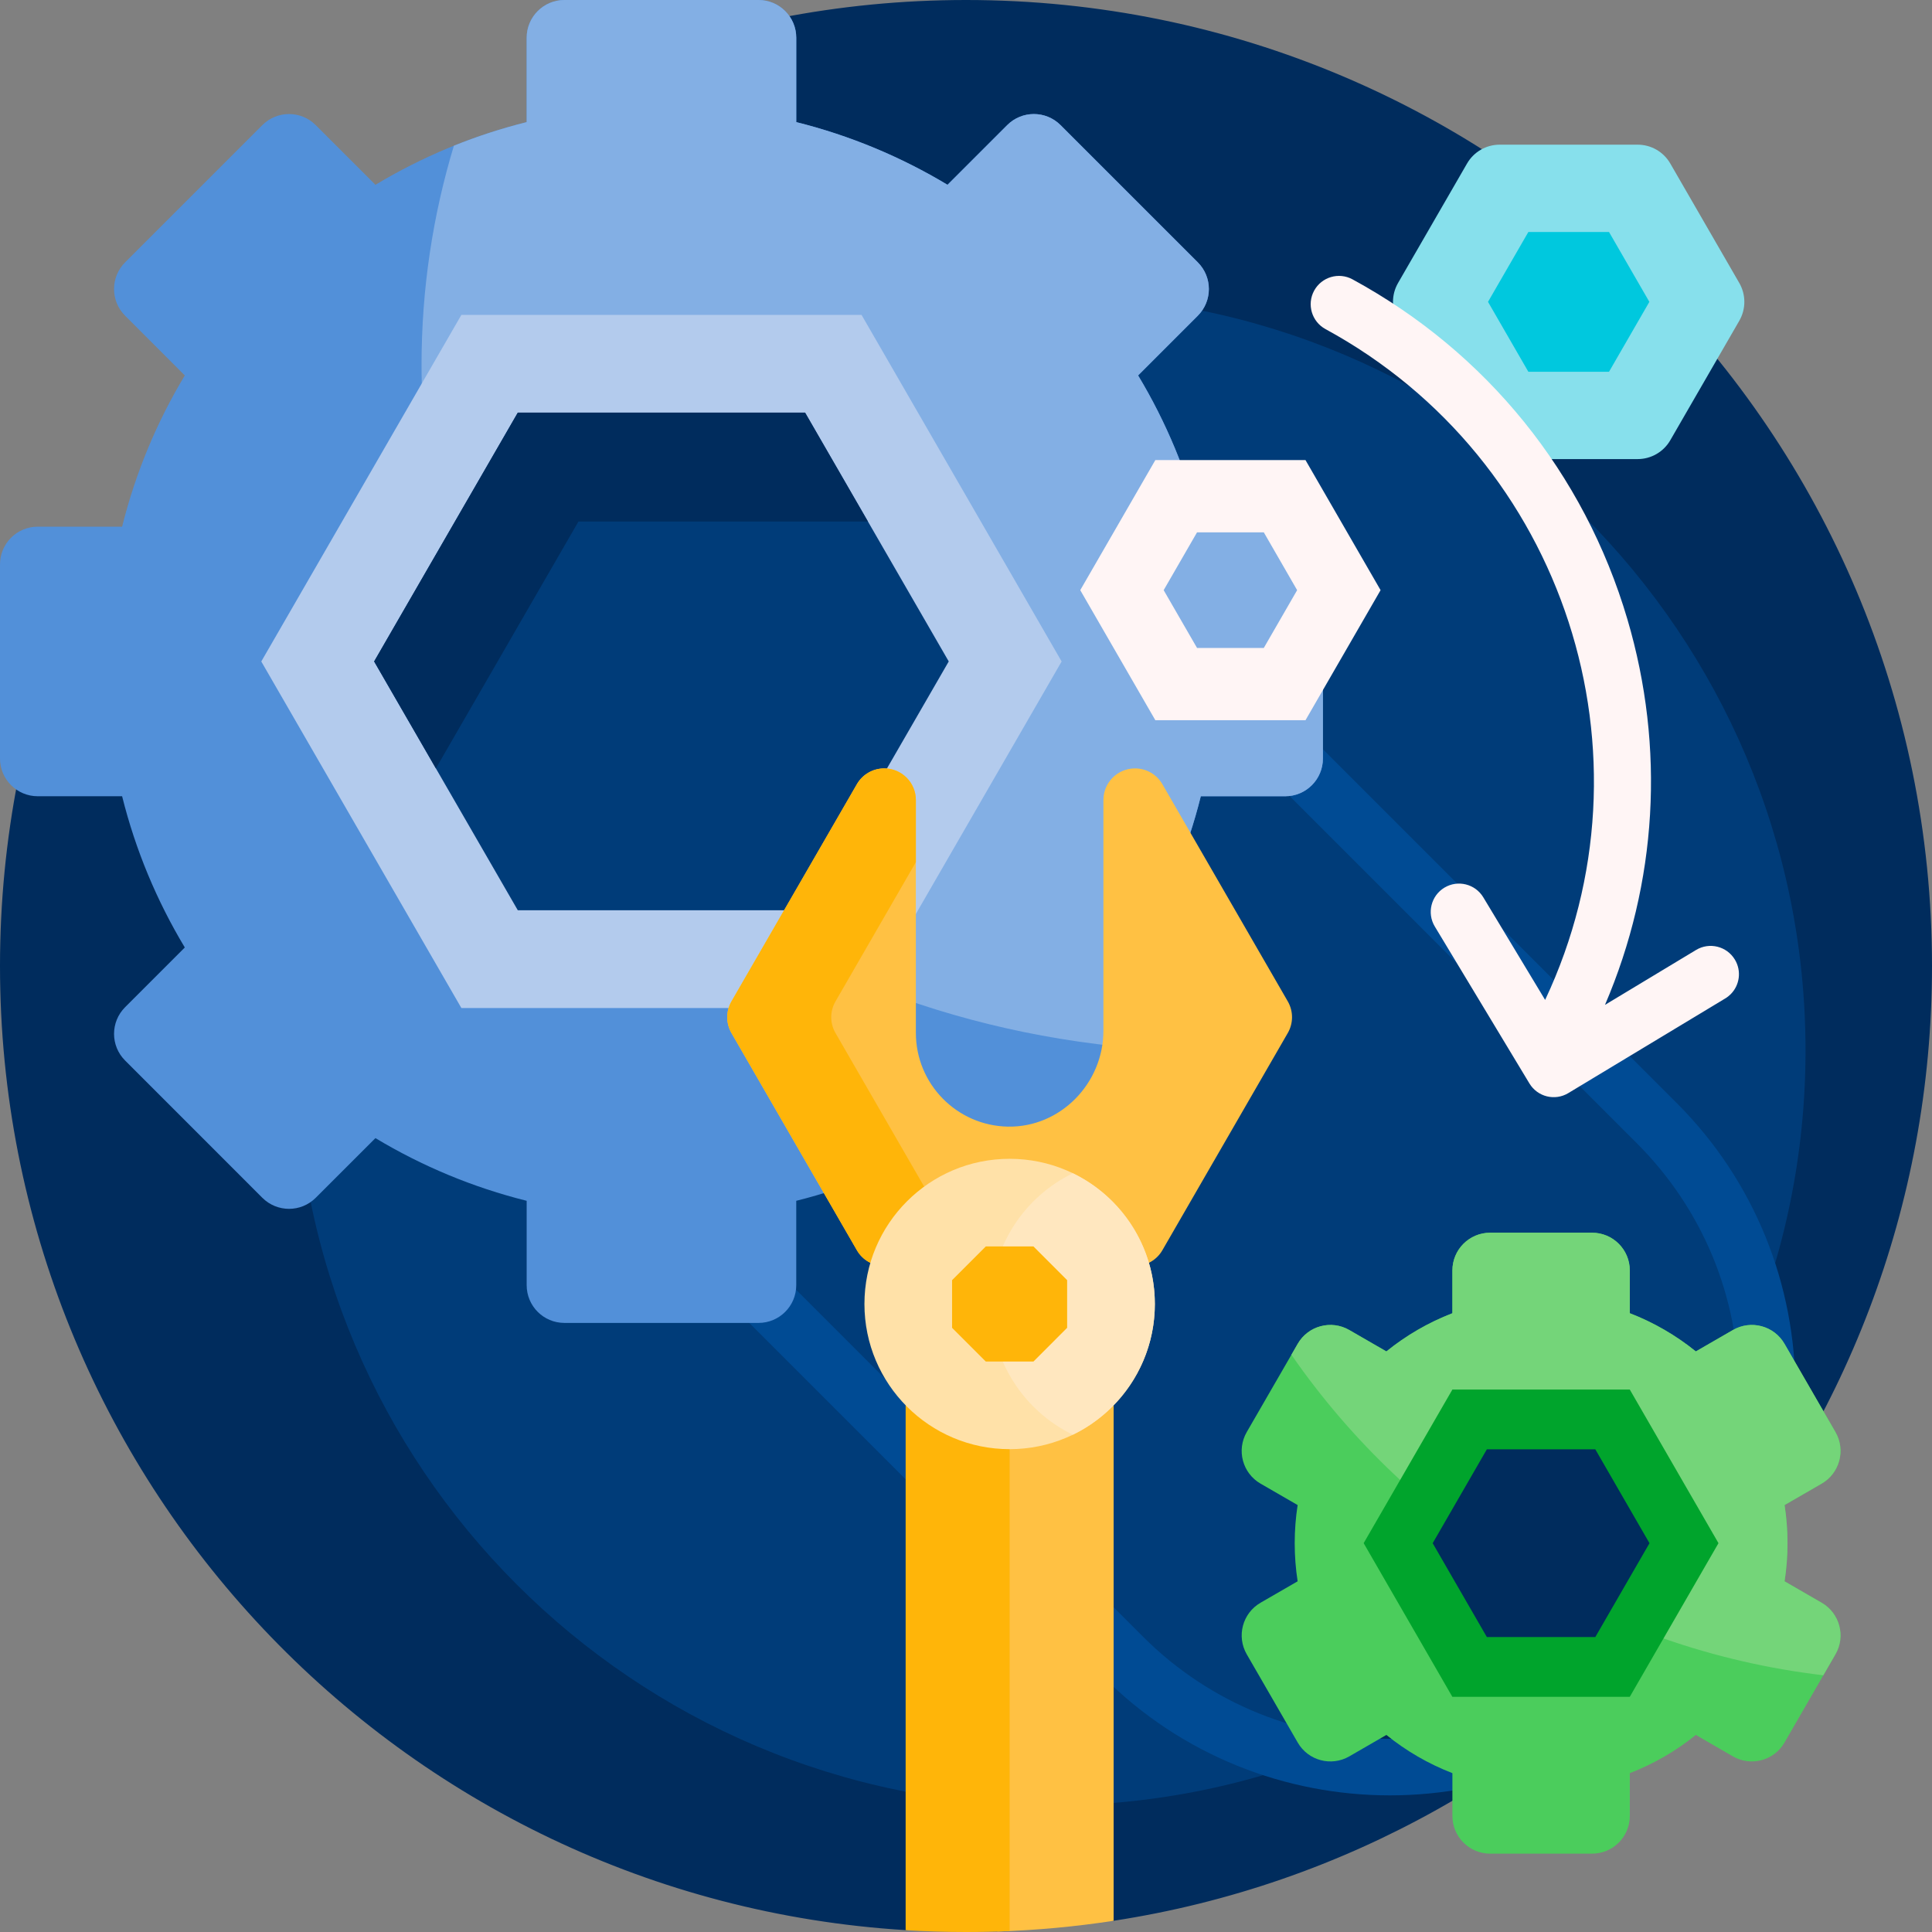
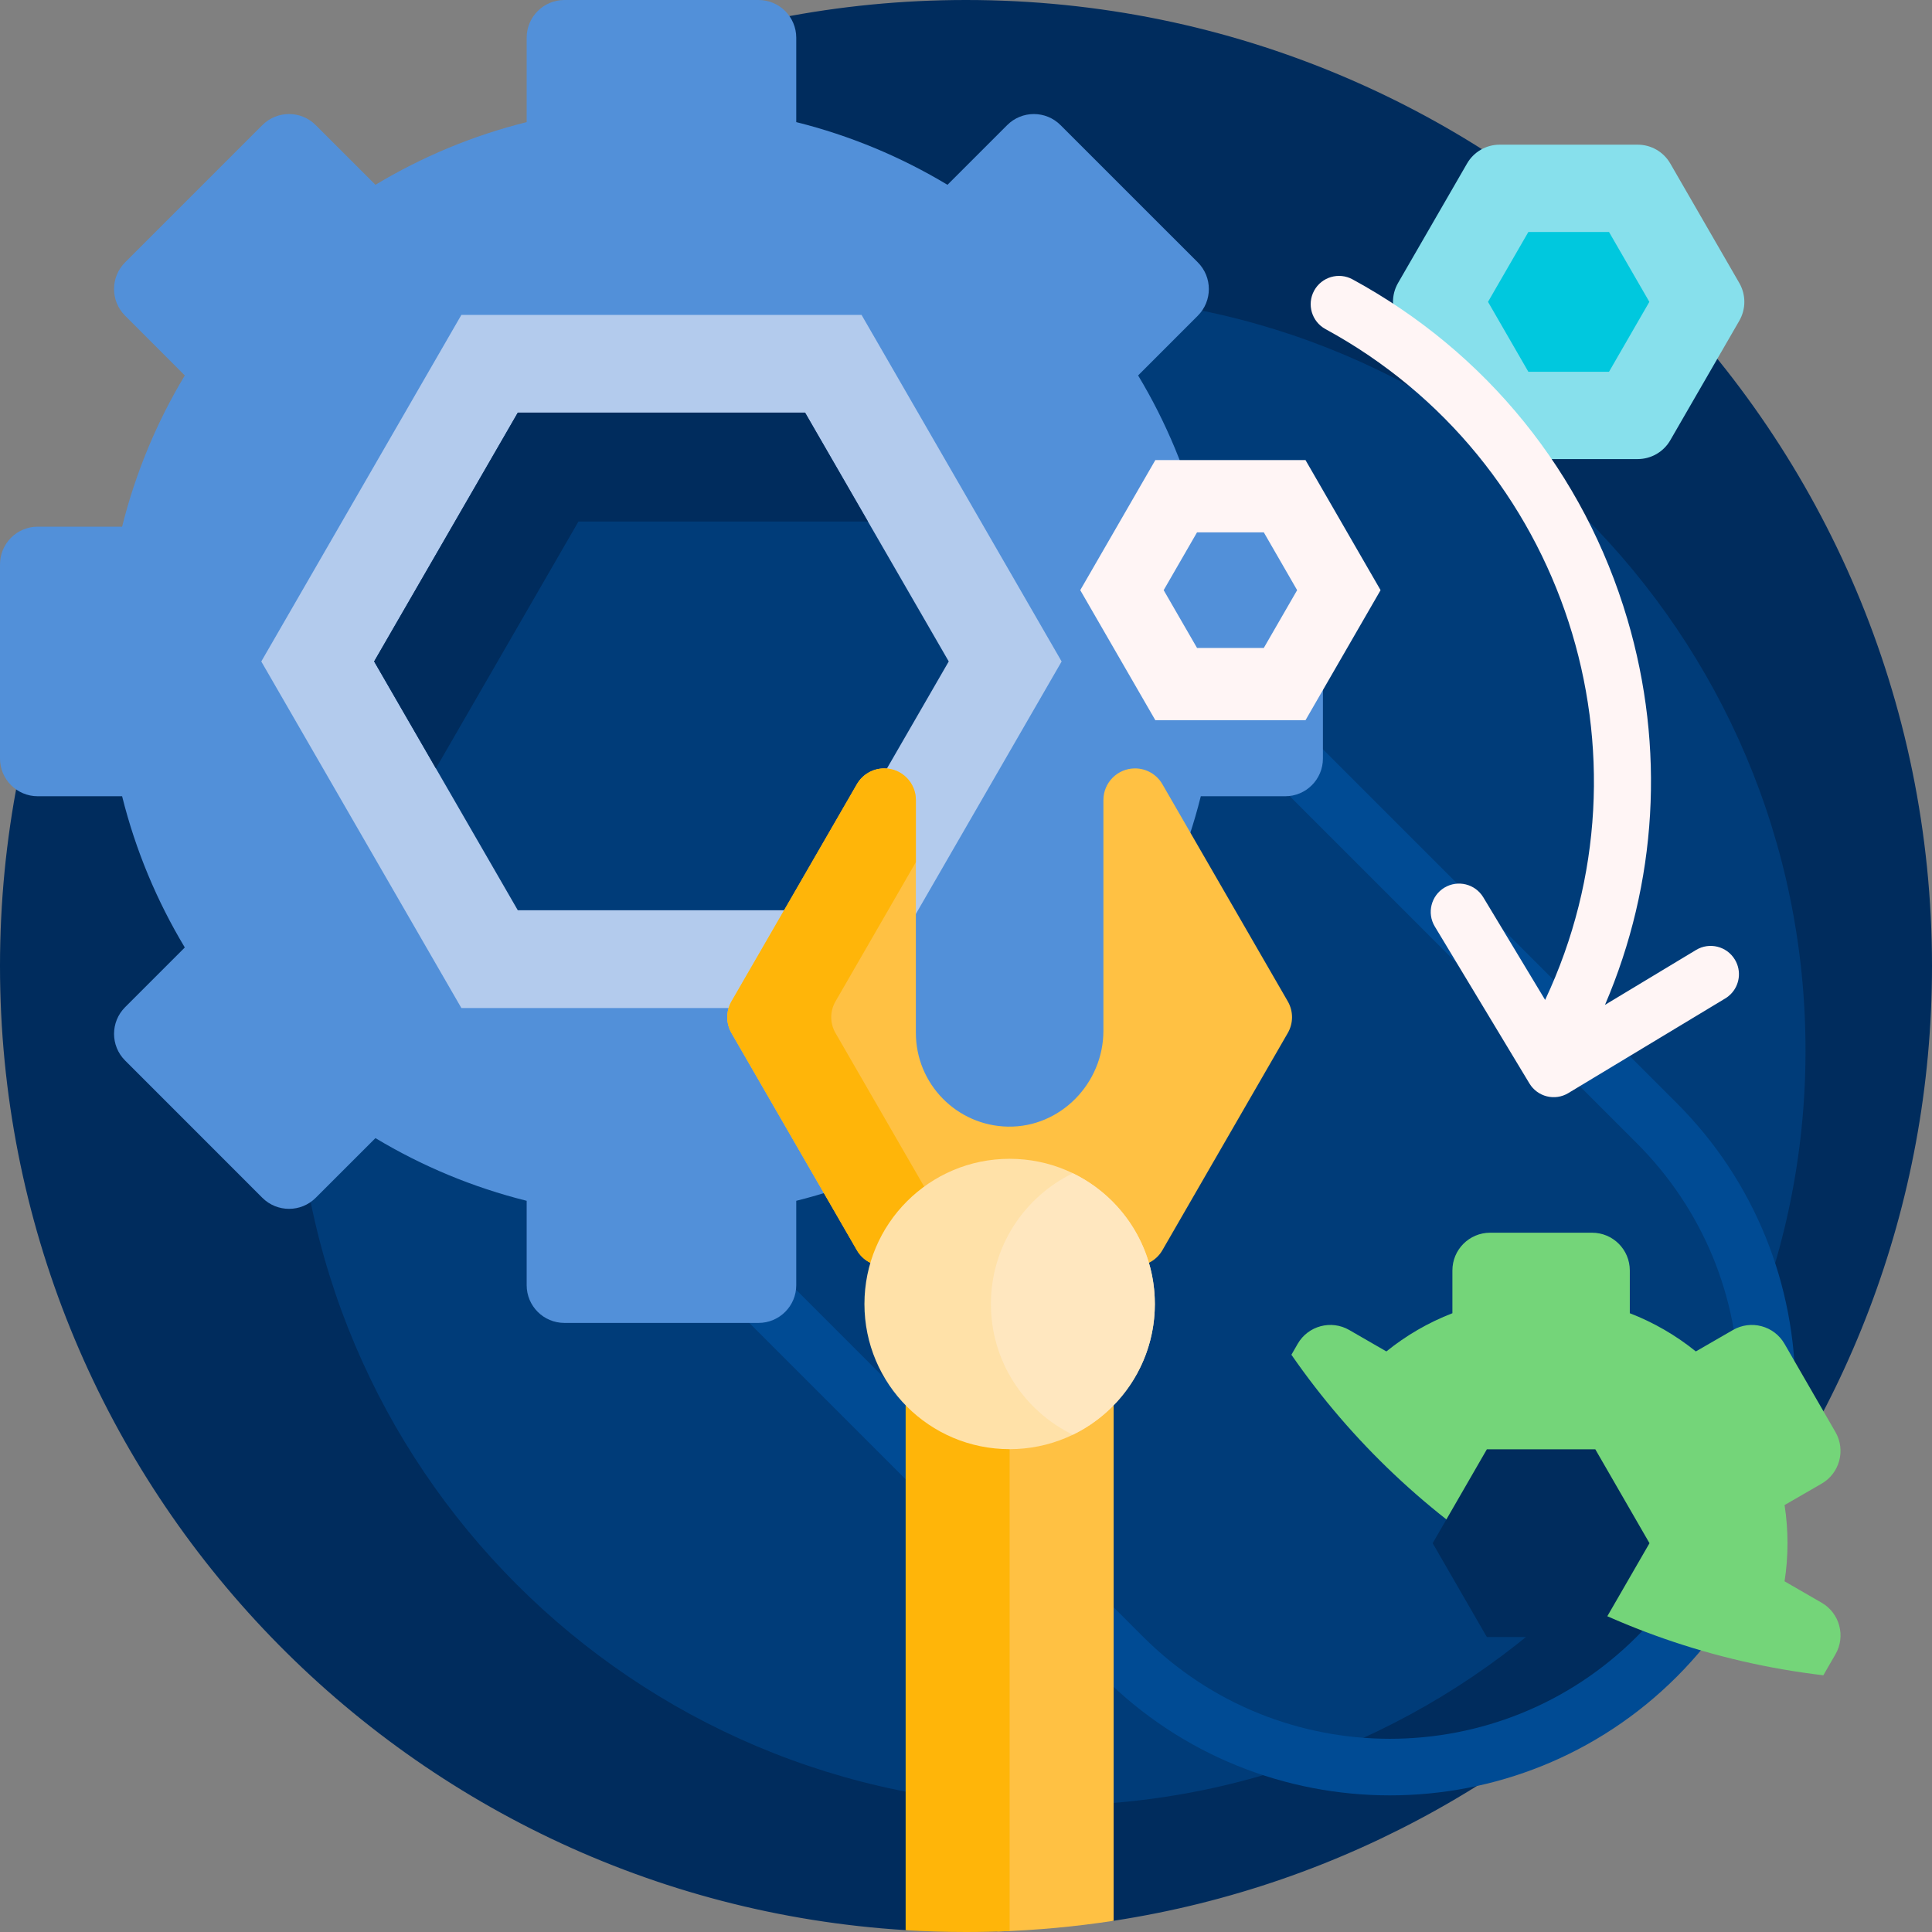
<svg xmlns="http://www.w3.org/2000/svg" width="58" height="58" viewBox="0 0 58 58" fill="none">
  <rect x="0" y="0" width="58" height="58" fill="#808080" stroke="none" />
  <g clip-path="url(#clip0_574_3774)">
    <path d="M58 29C58 43.509 47.345 55.53 33.432 57.663C33.156 57.706 33.036 56.695 32.758 56.73C31.578 56.876 30.467 56.884 29.248 56.884C28.933 56.884 28.529 56.946 28.217 56.936C27.925 56.927 27.477 57.962 27.187 57.944C12.015 57.009 0 44.407 0 29C0 25.164 0.745 21.502 2.098 18.151C10.594 17.358 17.357 10.594 18.151 2.098C21.502 0.745 25.164 0 29 0C45.016 0 58 12.984 58 29Z" fill="#002C5D" />
    <path d="M54.203 31.536C54.203 44.055 44.055 54.203 31.537 54.203C19.018 54.203 8.87 44.055 8.87 31.536C8.87 19.018 19.018 8.87 31.537 8.87C44.055 8.87 54.203 19.018 54.203 31.536Z" fill="#003C79" />
    <path d="M50.337 33.115L31.739 14.517C26.991 9.77 19.265 9.77 14.517 14.517C9.769 19.266 9.769 26.991 14.517 31.739L33.115 50.337C35.489 52.711 38.607 53.898 41.726 53.898C44.844 53.898 47.963 52.711 50.337 50.337C55.085 45.589 55.085 37.863 50.337 33.115ZM49.135 49.136C45.05 53.221 38.402 53.221 34.316 49.136L15.719 30.538C11.633 26.452 11.633 19.805 15.719 15.719C19.804 11.633 26.452 11.633 30.537 15.719L49.135 34.317C51.114 36.296 52.204 38.927 52.204 41.726C52.204 44.525 51.114 47.157 49.135 49.136Z" fill="#004B94" />
-     <path d="M55.102 49.663L53.572 52.313C53.259 52.855 52.566 53.04 52.024 52.728L50.91 52.084C50.318 52.563 49.65 52.952 48.928 53.231V54.515C48.928 55.141 48.421 55.648 47.795 55.648H44.735C44.109 55.648 43.602 55.141 43.602 54.515V53.231C42.88 52.952 42.212 52.563 41.62 52.084L40.506 52.728C39.964 53.04 39.271 52.855 38.959 52.313L37.428 49.663C37.116 49.121 37.301 48.428 37.843 48.115L38.956 47.472C38.898 47.099 38.868 46.717 38.868 46.328C38.868 45.938 38.898 45.556 38.956 45.183L37.843 44.54C37.301 44.227 37.115 43.534 37.428 42.992L38.959 40.342C39.271 39.8 39.964 39.615 40.506 39.928L41.62 40.571C42.212 40.092 42.88 39.703 43.602 39.424V38.14C43.602 37.514 44.109 37.007 44.735 37.007H47.795C48.421 37.007 48.928 37.514 48.928 38.14V39.424C49.651 39.703 50.318 40.092 50.91 40.571L52.024 39.928C52.566 39.615 53.259 39.8 53.572 40.342L55.102 42.992C55.415 43.534 55.229 44.227 54.687 44.54L53.574 45.183C53.632 45.556 53.662 45.938 53.662 46.328C53.662 46.717 53.632 47.099 53.574 47.472L54.687 48.115C55.229 48.428 55.415 49.121 55.102 49.663Z" fill="#4BCD5C" />
    <path d="M54.687 44.54L53.574 45.183C53.632 45.556 53.662 45.938 53.662 46.328C53.662 46.717 53.632 47.099 53.574 47.472L54.687 48.115C55.229 48.428 55.415 49.121 55.102 49.663L54.738 50.293C48.123 49.514 42.38 45.886 38.769 40.671L38.958 40.342C39.271 39.8 39.964 39.615 40.506 39.928L41.62 40.571C42.212 40.092 42.88 39.703 43.602 39.424V38.14C43.602 37.514 44.109 37.007 44.735 37.007H47.795C48.421 37.007 48.928 37.514 48.928 38.14V39.424C49.65 39.703 50.318 40.092 50.91 40.571L52.024 39.928C52.566 39.615 53.259 39.8 53.572 40.342L55.102 42.992C55.414 43.534 55.229 44.227 54.687 44.54Z" fill="#74D579" />
-     <path d="M51.59 46.327L48.927 50.94H43.601L40.938 46.327L43.602 41.715H48.927L51.59 46.327Z" fill="#00A42C" />
    <path d="M49.519 46.328L47.892 49.146H44.637L43.01 46.328L44.637 43.509H47.892L49.519 46.328Z" fill="#002C5D" />
    <path d="M39.715 16.944V22.771C39.715 23.397 39.208 23.904 38.582 23.904H36.049C35.645 25.524 35.005 27.05 34.167 28.444L35.959 30.236C36.401 30.679 36.401 31.396 35.959 31.838L31.838 35.959C31.396 36.401 30.679 36.401 30.236 35.959L28.444 34.167C27.05 35.005 25.524 35.645 23.904 36.049V38.582C23.904 39.208 23.397 39.715 22.771 39.715H16.944C16.318 39.715 15.811 39.208 15.811 38.582V36.049C14.191 35.645 12.665 35.005 11.271 34.167L9.478 35.959C9.036 36.401 8.319 36.401 7.876 35.959L3.756 31.838C3.313 31.396 3.313 30.679 3.756 30.236L5.548 28.444C4.71 27.05 4.069 25.524 3.666 23.904H1.133C0.507 23.904 0 23.396 0 22.771V16.944C0 16.318 0.507 15.811 1.133 15.811H3.666C4.07 14.191 4.71 12.664 5.548 11.271L3.756 9.478C3.313 9.036 3.313 8.319 3.756 7.876L7.876 3.756C8.319 3.313 9.036 3.313 9.478 3.756L11.271 5.548C12.665 4.71 14.191 4.069 15.811 3.666V1.133C15.811 0.507 16.318 0 16.944 0H22.771C23.397 0 23.904 0.507 23.904 1.133V3.666C25.524 4.07 27.05 4.71 28.444 5.548L30.236 3.756C30.679 3.313 31.396 3.313 31.838 3.756L35.959 7.876C36.401 8.319 36.401 9.036 35.959 9.478L34.167 11.271C35.005 12.665 35.645 14.191 36.049 15.811H38.582C39.208 15.811 39.715 16.318 39.715 16.944Z" fill="#5290D9" />
-     <path d="M39.715 16.944V22.771C39.715 23.397 39.208 23.904 38.582 23.904H36.049C35.646 25.524 35.005 27.05 34.167 28.444L35.959 30.236C36.402 30.679 36.402 31.396 35.959 31.838L35.149 31.537C23.151 30.953 12.655 23.099 12.655 10.957C12.655 8.668 12.995 6.458 13.626 4.375C14.332 4.09 15.062 3.853 15.811 3.666V1.133C15.811 0.507 16.319 0 16.944 0H22.771C23.397 0 23.904 0.507 23.904 1.133V3.666C25.524 4.07 27.051 4.71 28.445 5.548L30.237 3.756C30.679 3.313 31.396 3.313 31.839 3.756L35.959 7.876C36.402 8.319 36.402 9.036 35.959 9.478L34.167 11.271C35.005 12.665 35.646 14.191 36.049 15.811H38.582C39.208 15.811 39.715 16.318 39.715 16.944Z" fill="#83AFE4" />
    <path d="M31.871 19.858L25.864 30.262H13.851L7.844 19.858L13.851 9.453H25.864L31.871 19.858Z" fill="#B3CBED" />
    <path d="M28.482 19.857L24.169 27.327H15.545L11.232 19.857L15.545 12.388H24.169L28.482 19.857Z" fill="#003C79" />
    <path d="M13.086 23.068L11.232 19.857L15.545 12.388H24.169L26.056 15.657H17.365L13.086 23.068Z" fill="#002C5D" />
    <path d="M29.942 37.419H33.432V57.663C32.29 57.839 31.125 57.947 29.942 57.985V37.419Z" fill="#FFC143" />
    <path d="M27.188 37.419H30.31V57.971C29.876 57.99 29.439 58 29 58C28.392 58 27.787 57.981 27.188 57.944V37.419Z" fill="#FFB509" />
    <path d="M38.66 31.012L34.896 37.532C34.727 37.826 34.413 38.007 34.074 38.007H26.546C26.206 38.007 25.893 37.826 25.724 37.532L21.959 31.012C21.79 30.718 21.79 30.357 21.959 30.063L25.724 23.543C25.893 23.249 26.206 23.068 26.546 23.068C27.07 23.068 27.495 23.493 27.495 24.017V31.007C27.495 32.544 28.726 33.793 30.256 33.822C31.834 33.852 33.125 32.522 33.125 30.944V24.017C33.125 23.493 33.55 23.068 34.074 23.068C34.413 23.068 34.727 23.249 34.896 23.543L38.661 30.063C38.83 30.357 38.83 30.718 38.66 31.012Z" fill="#FFC143" />
    <path d="M29.668 38.007H26.546C26.206 38.007 25.893 37.826 25.724 37.532L21.959 31.012C21.79 30.718 21.79 30.357 21.959 30.063L25.724 23.543C25.893 23.249 26.206 23.068 26.546 23.068C27.07 23.068 27.495 23.493 27.495 24.017V25.883L25.082 30.063C24.912 30.357 24.912 30.718 25.082 31.012L28.846 37.532C29.016 37.826 29.329 38.007 29.668 38.007Z" fill="#FFB509" />
    <path d="M34.669 39.147C34.669 41.554 32.718 43.505 30.31 43.505C27.903 43.505 25.951 41.554 25.951 39.147C25.951 36.739 27.903 34.788 30.31 34.788C32.718 34.788 34.669 36.739 34.669 39.147Z" fill="#FFE1A8" />
    <path d="M34.669 39.147C34.669 40.873 33.664 42.365 32.208 43.071C30.752 42.365 29.748 40.873 29.748 39.147C29.748 37.42 30.752 35.928 32.208 35.222C33.664 35.928 34.669 37.42 34.669 39.147Z" fill="#FFE7BF" />
-     <path d="M32.036 38.431V39.862L31.025 40.874H29.594L28.582 39.862V38.431L29.594 37.419H31.025L32.036 38.431Z" fill="#FFB509" />
    <path d="M52.215 9.629L50.144 13.215C49.942 13.566 49.568 13.782 49.163 13.782H45.022C44.617 13.782 44.243 13.566 44.041 13.215L41.97 9.629C41.768 9.278 41.768 8.847 41.97 8.496L44.041 4.91C44.243 4.559 44.617 4.343 45.022 4.343H49.163C49.568 4.343 49.942 4.559 50.144 4.91L52.215 8.496C52.417 8.847 52.417 9.278 52.215 9.629Z" fill="#87E0EC" />
    <path d="M49.515 9.062L48.304 11.16H45.882L44.671 9.062L45.882 6.965H48.304L49.515 9.062Z" fill="#00C8DE" />
    <path d="M39.192 13.812H34.684L32.43 17.717L34.684 21.621H39.192L41.446 17.717L39.192 13.812ZM37.94 19.452H35.936L34.934 17.717L35.936 15.981H37.94L38.941 17.717L37.94 19.452ZM45.915 32.527L43.074 27.815C42.831 27.413 42.961 26.891 43.362 26.648C43.764 26.406 44.286 26.535 44.529 26.937L46.386 30.018C49.841 22.681 47.004 13.804 39.791 9.879C39.379 9.654 39.227 9.138 39.451 8.726C39.676 8.314 40.191 8.162 40.603 8.386C44.629 10.577 47.56 14.202 48.856 18.592C49.996 22.455 49.751 26.507 48.183 30.167L50.916 28.519C51.318 28.276 51.84 28.406 52.082 28.808C52.288 29.149 52.226 29.577 51.956 29.847C51.908 29.895 51.854 29.938 51.793 29.974L47.081 32.816C46.68 33.058 46.158 32.929 45.915 32.527Z" fill="#FFF5F5" />
  </g>
  <defs>
    <clipPath id="clip0_574_3774">
      <rect width="58" height="58" fill="white" />
    </clipPath>
  </defs>
</svg>